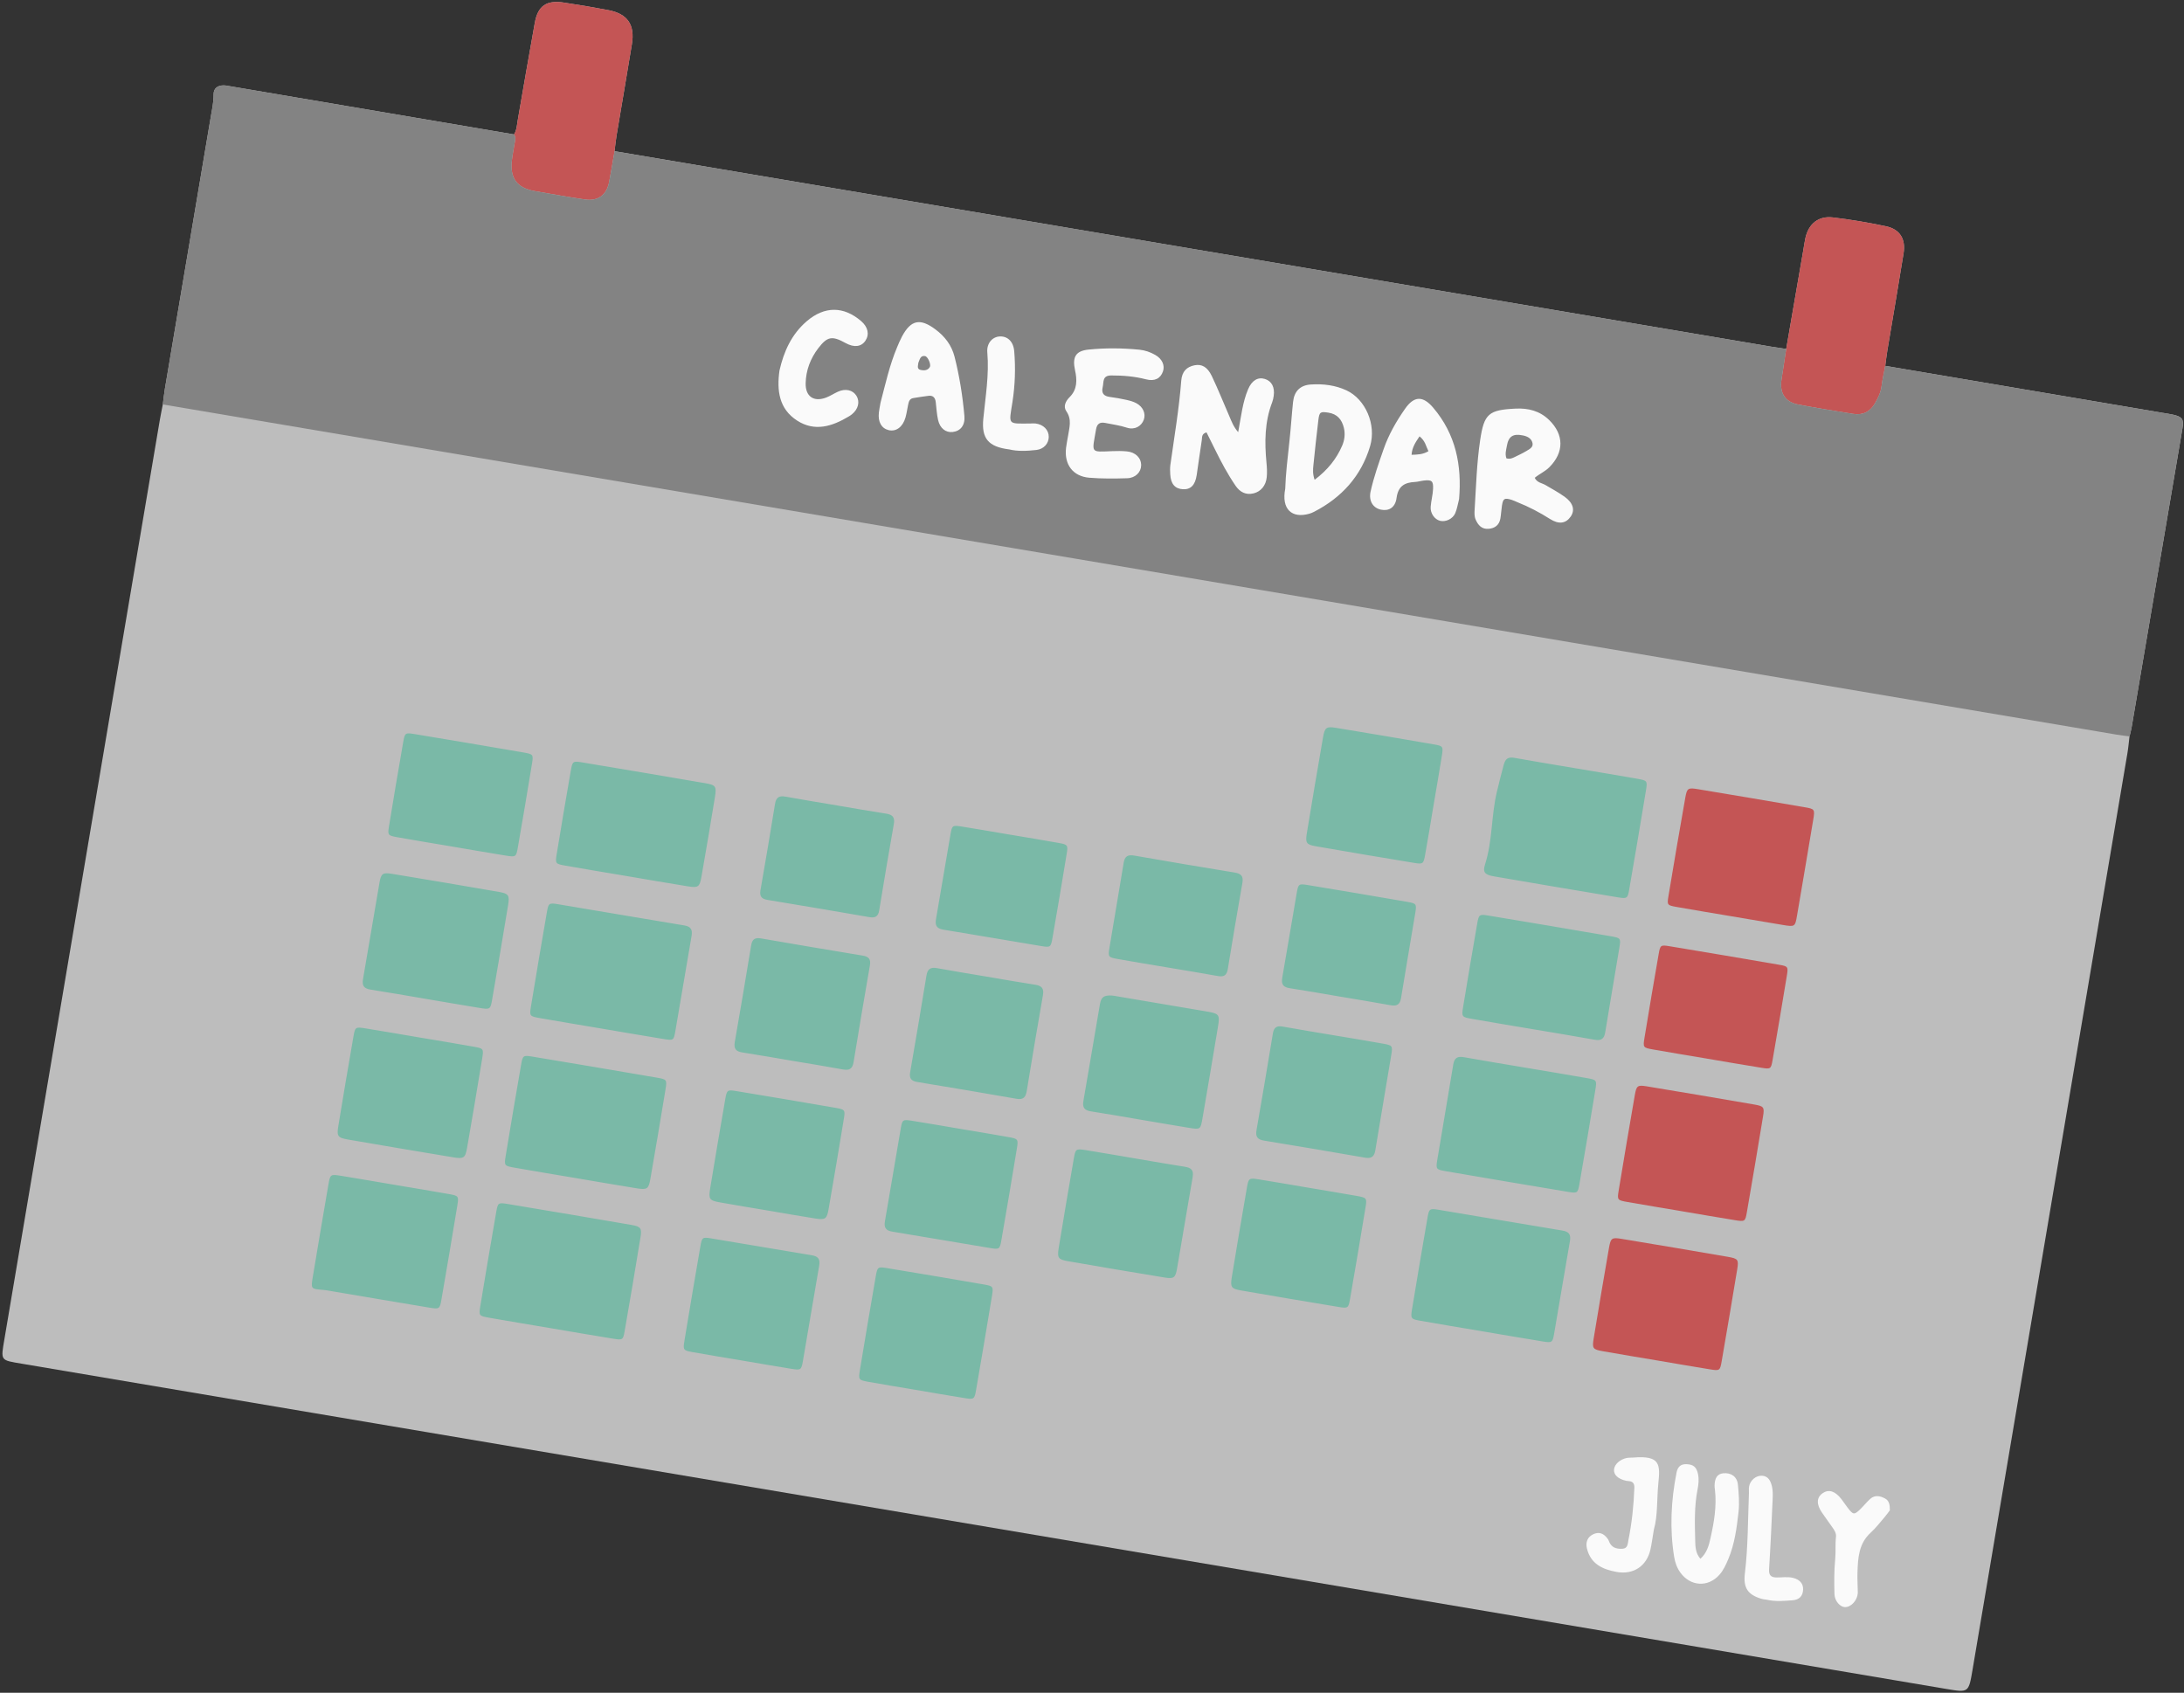
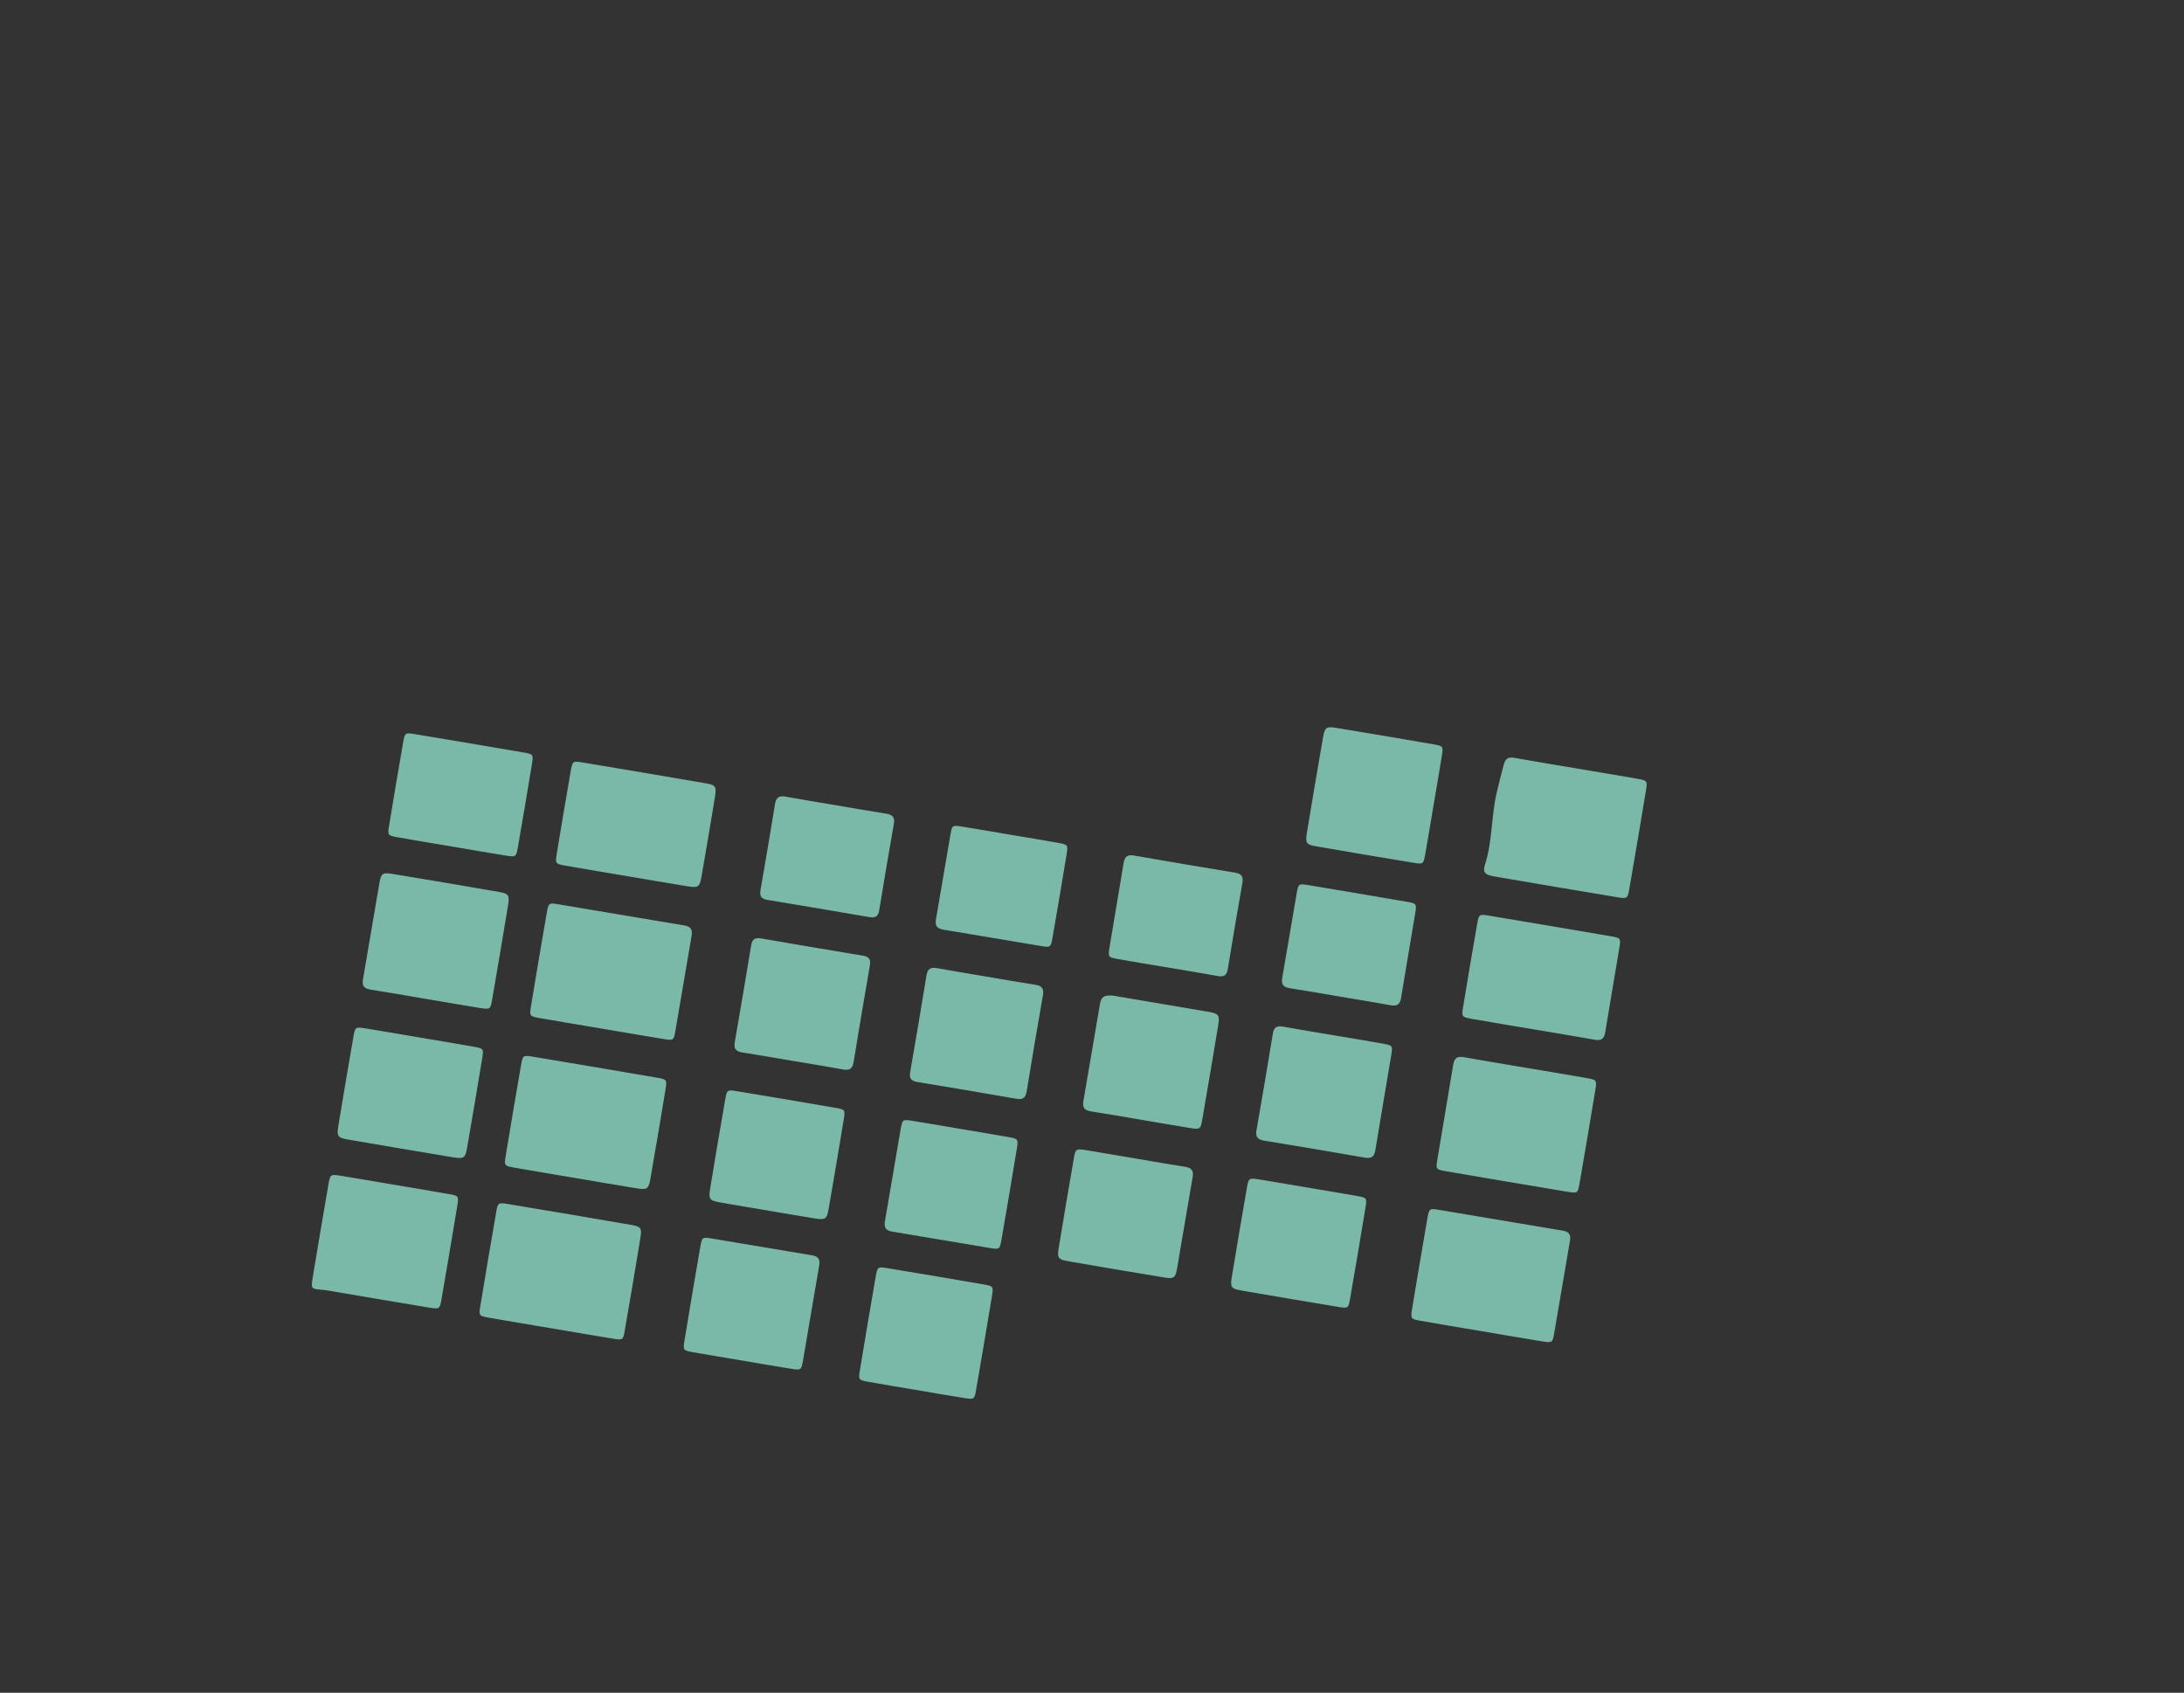
<svg xmlns="http://www.w3.org/2000/svg" height="1292.7" preserveAspectRatio="xMidYMid meet" version="1.0" viewBox="407.3 623.8 1667.8 1292.7" width="1667.8" zoomAndPan="magnify">
  <rect x="407.3" y="623.8" width="1667.8" height="1292.7" fill="#333333" stroke="none" />
  <g>
    <g id="change1_1">
-       <path d="M2031.892,1199.026c-39.401,233.288-78.832,466.569-118.262,699.852 c-2.971,17.581-2.976,17.582-20.011,14.703c-489.893-82.799-979.785-165.604-1469.683-248.378 c-16.598-2.804-16.085-2.072-13.222-19.003c39.569-233.935,79.097-467.876,118.65-701.814 c0.666-3.938,1.509-7.846,2.27-11.768c0.519-3.957,0.911-7.935,1.575-11.868 c11.632-68.983,23.318-137.958,34.922-206.946c0.99-5.886,2.328-11.703,2.281-17.793 c-0.036-4.756,2.936-6.999,7.761-7.028c1.318-0.008,2.644,0.293,3.957,0.515 c72.583,12.316,145.164,24.638,217.743,36.96c2.132-3.553,2.218-7.634,2.906-11.54 c4.329-24.581,8.47-49.196,12.935-73.753c2.337-12.852,8.829-17.376,21.894-15.448 c11.521,1.702,23.015,3.649,34.451,5.851c14.453,2.783,20.199,11.133,17.799,25.904 c-3.789,23.325-7.855,46.605-11.744,69.914c-0.656,3.929-1.012,7.908-1.507,11.863 c294.289,49.74,588.577,99.482,882.867,149.213c3.939,0.666,7.902,1.194,11.856,1.786 c4.375-25.285,8.752-50.569,13.129-75.854c0.511-2.955,0.903-5.938,1.554-8.863 c2.396-10.775,9.898-16.985,20.901-15.697c13.555,1.586,27.063,3.904,40.423,6.71 c10.796,2.268,15.392,9.645,13.603,20.808c-3.957,24.682-8.241,49.31-12.349,73.969 c-0.656,3.939-1.09,7.914-1.626,11.874c70.627,11.959,141.255,23.918,211.882,35.878 c2.628,0.445,5.28,0.786,7.876,1.374c7.053,1.597,8.39,3.493,7.232,10.313 c-12.94,76.204-25.895,152.406-38.87,228.604c-0.389,2.289-1.045,4.533-1.576,6.798 C2032.977,1190.452,2032.611,1194.77,2031.892,1199.026z" fill="#BDBDBD" />
-     </g>
+       </g>
    <g id="change2_1">
-       <path d="M876.606,739.25c-1.37,7.834-2.624,15.69-4.138,23.496 c-1.935,9.983-8.475,14.869-18.527,13.389c-12.786-1.882-25.51-4.186-38.245-6.401 c-13.641-2.372-19.184-9.897-17.466-23.79c0.61-4.93,1.599-9.812,2.413-14.717 c0.278-1.676,0.184-3.292-0.772-4.768c2.133-3.553,2.218-7.634,2.906-11.54 c4.329-24.581,8.47-49.197,12.935-73.753c2.337-12.851,8.829-17.376,21.894-15.448 c11.521,1.701,23.016,3.649,34.452,5.851c14.453,2.783,20.198,11.134,17.799,25.904 c-3.789,23.325-7.855,46.605-11.744,69.914C877.458,731.316,877.101,735.295,876.606,739.25z M1848.59,891.321c4.108-24.658,8.392-49.287,12.349-73.968c1.789-11.162-2.807-18.539-13.603-20.808 c-13.36-2.807-26.868-5.125-40.423-6.71c-11.003-1.287-18.505,4.922-20.901,15.697 c-0.65,2.925-1.042,5.907-1.553,8.863c-4.377,25.285-8.754,50.57-13.129,75.854 c-1.199,7.86-2.376,15.723-3.607,23.579c-1.561,9.967,2.779,16.958,12.627,18.86 c13.998,2.702,28.095,4.898,42.169,7.189c7.388,1.203,12.989-1.727,16.646-8.155 c2.285-4.015,4.364-8.104,4.958-12.876c0.654-5.253,1.869-10.437,2.839-15.651 C1847.5,899.236,1847.934,895.26,1848.59,891.321z M1768.565,1330.113 c9.438,1.56,9.546,1.529,11.066-7.341c4.165-24.298,8.284-48.605,12.321-72.924 c1.344-8.097,1.232-8.271-6.861-9.661c-26.923-4.626-53.858-9.184-80.808-13.655 c-8.065-1.338-8.703-1.004-10.081,6.791c-4.41,24.931-8.656,49.893-12.808,74.868 c-1.124,6.76-0.894,6.954,6.368,8.242c13.777,2.444,27.587,4.696,41.383,7.029 C1742.284,1325.683,1755.418,1327.939,1768.565,1330.113z M1732.057,1555.571 c7.763,1.251,7.987,1.151,9.26-6.205c4.204-24.291,8.322-48.597,12.309-72.924 c1.177-7.177,0.655-7.895-6.785-9.184c-27.244-4.721-54.508-9.327-81.789-13.825 c-7.254-1.196-8.063-0.623-9.321,6.606c-4.228,24.286-8.33,48.595-12.334,72.919 c-1.192,7.243-0.984,7.408,6.87,8.793c13.451,2.371,26.93,4.579,40.398,6.854 C1704.461,1550.937,1718.245,1553.345,1732.057,1555.571z M1713.003,1669.493 c7.592,1.22,7.793,1.11,9.093-6.402c4.027-23.273,7.973-46.561,11.804-69.867 c1.243-7.56,0.693-8.287-7.318-9.67c-26.881-4.64-53.778-9.188-80.691-13.638 c-7.826-1.294-8.583-0.749-9.923,6.977c-3.981,22.944-7.864,45.905-11.641,68.883 c-1.284,7.814-0.751,8.524,7.002,9.907c13.754,2.454,27.547,4.692,41.323,7.021 C1686.101,1664.978,1699.537,1667.33,1713.003,1669.493z M1752.453,1439.228 c6.986,1.115,7.276,0.938,8.488-6.011c3.714-21.298,7.313-42.617,10.818-63.95 c1.187-7.224,1.031-7.527-5.721-8.695c-27.858-4.818-55.736-9.523-83.628-14.143 c-6.976-1.155-7.281-0.938-8.494,6.008c-3.716,21.297-7.32,42.615-10.819,63.95 c-1.206,7.355-1.031,7.515,6.71,8.885c13.428,2.375,26.888,4.574,40.334,6.845 C1724.242,1434.499,1738.33,1436.973,1752.453,1439.228z" fill="#C45555" />
-     </g>
+       </g>
    <g id="change3_1">
      <path d="M1611.2,1210.623c15.416,2.603,30.846,5.133,46.243,7.847 c7.776,1.37,8,1.6,6.798,8.89c-4.166,25.273-8.431,50.53-12.812,75.766 c-1.174,6.763-1.652,7.088-8.632,5.929c-31.503-5.229-62.993-10.546-94.463-15.971 c-7.156-1.234-8.926-3.067-6.992-9.131c5.797-18.175,4.669-37.397,9.106-55.768 c1.633-6.762,3.307-13.48,5.127-20.192c1.378-5.081,3.564-6.287,8.403-5.415 C1579.693,1205.41,1595.456,1207.964,1611.2,1210.623z M914.135,1417.265 c7.327,1.183,7.661,1.031,8.825-5.649c4.229-24.27,8.191-48.588,12.423-72.857 c0.847-4.859-0.276-7.386-5.53-8.251c-32.193-5.3-64.342-10.866-96.529-16.202 c-6.804-1.128-7.2-0.804-8.422,6.234c-4.157,23.945-8.209,47.909-12.15,71.891 c-1.193,7.262-0.964,7.487,6.839,8.861c15.41,2.714,30.852,5.247,46.281,7.854 C881.959,1411.864,898.031,1414.664,914.135,1417.265z M875.346,1646.077 c7.4,1.196,7.773,1.031,8.922-5.552c4.181-23.957,8.246-47.936,12.155-71.939 c1.117-6.857,0.161-8.133-6.887-9.351c-31.515-5.443-63.052-10.763-94.603-16.002 c-7.064-1.173-7.474-0.903-8.657,5.893c-4.17,23.959-8.216,47.941-12.169,71.937 c-1.23,7.466-1.054,7.665,6.635,9.024c15.418,2.726,30.872,5.254,46.311,7.863 C843.148,1640.672,859.231,1643.474,875.346,1646.077z M1525.289,1431.151 c-4.908-0.882-7.372,0.375-8.219,5.588c-3.955,24.345-8.227,48.639-12.222,72.979 c-1.119,6.815-0.806,7.224,6.23,8.435c31.206,5.37,62.428,10.648,93.666,15.831 c7.067,1.173,7.475,0.905,8.661-5.906c4.174-23.971,8.223-47.964,12.176-71.973 c1.23-7.466,1.046-7.674-6.642-9.034c-15.426-2.728-30.887-5.256-46.334-7.864 C1556.829,1436.545,1541.035,1433.982,1525.289,1431.151z M893.725,1531.308 c7.646,1.227,8.894,0.426,10.185-6.954c4.015-22.958,7.889-45.941,11.658-68.94 c1.128-6.881,0.788-7.372-6.069-8.552c-31.828-5.478-63.674-10.859-95.534-16.148 c-7.062-1.172-7.487-0.891-8.669,5.883c-4.061,23.288-7.994,46.599-11.83,69.925 c-1.221,7.424-1.041,7.616,6.693,8.982c15.41,2.72,30.854,5.249,46.284,7.856 C862.202,1526.021,877.945,1528.776,893.725,1531.308z M1585.239,1648.188 c7.211,1.162,7.67,0.928,8.824-5.686c4.12-23.62,7.953-47.29,12.099-70.904 c0.892-5.077-0.74-7.237-5.775-8.068c-31.543-5.201-63.044-10.652-94.583-15.877 c-6.793-1.125-7.207-0.79-8.428,6.236c-4.049,23.294-7.991,46.608-11.818,69.939 c-1.123,6.845-0.77,7.311,6.103,8.536c15.408,2.746,30.857,5.26,46.29,7.869 C1553.711,1642.897,1569.458,1645.644,1585.239,1648.188z M773.154,1393.453 c8.447,1.374,8.65,1.304,9.996-6.475c4.145-23.945,8.202-47.906,12.143-71.885 c1.254-7.632,0.431-8.893-6.959-10.175c-27.223-4.724-54.468-9.33-81.732-13.809 c-6.997-1.149-8.295-0.243-9.501,6.663c-4.296,24.594-8.284,49.243-12.602,73.833 c-0.915,5.211,1.002,7.184,5.926,7.949c13.815,2.146,27.582,4.596,41.368,6.929 C745.578,1388.816,759.354,1391.209,773.154,1393.453z M932.734,1300.691 c7.629,1.226,8.854,0.427,10.162-7.001c3.584-20.35,7.013-40.728,10.346-61.121 c1.352-8.274,0.662-9.284-7.497-10.688c-31.204-5.369-62.424-10.642-93.658-15.829 c-7.408-1.23-7.628-1.037-8.972,6.693c-3.653,21.015-7.212,42.047-10.66,63.096 c-1.225,7.478-1.058,7.669,6.62,9.027c15.097,2.67,30.228,5.144,45.344,7.698 C900.522,1295.288,916.61,1298.1,932.734,1300.691z M667.854,1521.739 c-8.212-1.329-8.397-1.241-9.78,6.758c-4.081,23.606-8.072,47.229-11.982,70.863 c-1.433,8.662-1.188,8.742,7.33,9.422c2.976,0.237,5.927,0.835,8.878,1.333 c24.28,4.092,48.547,8.257,72.84,12.268c7.679,1.268,8.005,1.065,9.277-6.265 c4.152-23.932,8.201-47.882,12.14-71.849c1.141-6.944,0.86-7.302-6.031-8.539 c-13.754-2.47-27.551-4.699-41.33-7.03C695.417,1526.371,681.649,1523.972,667.854,1521.739z M1625.029,1417.803c5.036,0.91,7.275-0.641,8.096-5.727c3.503-21.698,7.341-43.343,10.873-65.036 c1.085-6.664,0.797-6.989-6.475-8.239c-31.181-5.358-62.375-10.635-93.587-15.81 c-6.924-1.148-7.354-0.829-8.555,6.043c-3.725,21.324-7.333,42.668-10.824,64.032 c-1.177,7.202-0.932,7.448,6.902,8.83c15.086,2.66,30.205,5.137,45.31,7.686 C1592.861,1412.297,1608.972,1414.902,1625.029,1417.803z M686.345,1409.136 c-7.63-1.22-7.871-1.081-9.176,6.431c-3.932,22.638-7.767,45.292-11.485,67.966 c-1.323,8.068-0.55,9.116,7.697,10.541c26.579,4.59,53.175,9.083,79.785,13.489 c8.332,1.38,9.446,0.648,10.829-7.288c3.943-22.635,7.762-45.293,11.493-67.964 c1.259-7.651,1.1-7.849-6.402-9.188c-13.768-2.457-27.574-4.697-41.364-7.028 C713.931,1413.763,700.155,1411.344,686.345,1409.136z M1508.391,1200.795 c1.092-6.936,0.851-7.332-6.056-8.53c-24.933-4.324-49.882-8.554-74.854-12.643 c-7.372-1.207-8.546-0.292-9.877,7.38c-4.213,24.276-8.32,48.571-12.318,72.883 c-1.26,7.664-0.448,8.903,6.936,10.189c24.929,4.343,49.883,8.549,74.852,12.658 c6.89,1.134,7.25,0.827,8.502-6.1c2.249-12.45,4.257-24.944,6.365-37.42 C1504.104,1226.409,1506.37,1213.621,1508.391,1200.795z M1315.259,1485.078 c8.696,1.409,8.835,1.34,10.313-7.249c4.004-23.264,7.942-46.539,11.802-69.827 c1.551-9.361,1-10.12-8.44-11.745c-22.936-3.949-45.891-7.781-68.84-11.655 c-1.311-0.221-2.625-0.525-3.945-0.574c-5.882-0.222-7.933,1.091-8.923,6.785 c-4.272,24.567-8.272,49.181-12.587,73.74c-0.908,5.168,0.91,7.213,5.864,7.971 c12.487,1.912,24.925,4.147,37.381,6.257S1302.788,1483.058,1315.259,1485.078z M1386.868,1407.771 c-4.561-0.824-6.776,0.597-7.542,5.247c-4.059,24.626-8.189,49.241-12.506,73.823 c-0.9,5.127,0.833,7.201,5.824,8.017c25.617,4.185,51.211,8.512,76.781,12.974 c4.967,0.867,7.301-0.496,8.137-5.649c3.945-24.307,8.209-48.562,12.199-72.862 c1.127-6.86,0.8-7.24-6.127-8.493c-12.443-2.25-24.93-4.255-37.4-6.356 C1413.109,1412.261,1399.967,1410.138,1386.868,1407.771z M1051.026,1440.5 c4.988,0.923,7.29-0.542,8.123-5.67c4.002-24.634,8.189-49.239,12.451-73.83 c0.806-4.652-0.833-6.672-5.399-7.424c-25.938-4.275-51.86-8.656-77.762-13.145 c-4.58-0.794-6.751,0.63-7.515,5.267c-4.056,24.625-8.186,49.24-12.506,73.82 c-0.903,5.14,0.839,7.24,5.83,8.006c12.826,1.967,25.603,4.26,38.399,6.423 C1025.446,1436.109,1038.267,1438.14,1051.026,1440.5z M1011.738,1669.126 c7.082,1.121,7.511,0.896,8.686-5.853c4.221-24.254,8.168-48.556,12.422-72.805 c0.882-5.031-0.613-7.262-5.701-8.092c-25.611-4.177-51.174-8.654-76.78-12.861 c-6.729-1.106-7.027-0.828-8.276,6.384c-4.143,23.93-8.197,47.877-12.134,71.842 c-1.139,6.932-0.82,7.335,6.007,8.573c12.439,2.255,24.924,4.256,37.389,6.362 C986.145,1664.84,998.923,1667.098,1011.738,1669.126z M793.354,1277.146 c7.851,1.264,8.121,1.142,9.385-6.105c3.722-21.342,7.336-42.704,10.826-64.085 c1.122-6.873,0.85-7.244-6.167-8.455c-27.918-4.818-55.852-9.544-83.803-14.158 c-6.816-1.125-7.166-0.834-8.399,6.245c-3.719,21.342-7.335,42.704-10.825,64.085 c-1.12,6.864-0.83,7.208,6.169,8.462c13.778,2.468,27.598,4.706,41.401,7.04 C765.743,1272.51,779.534,1274.921,793.354,1277.146z M1123.013,1363.162 c-4.89-0.903-7.372,0.345-8.22,5.57c-4.003,24.661-8.193,49.292-12.464,73.909 c-0.81,4.668,0.847,6.671,5.404,7.421c25.309,4.169,50.608,8.407,75.871,12.846 c5.397,0.948,7.011-1.4,7.787-6.14c3.985-24.327,8.071-48.638,12.331-72.918 c0.898-5.118-0.801-7.268-5.819-8.037c-12.84-1.968-25.63-4.264-38.441-6.429 C1147.308,1367.331,1135.132,1365.4,1123.013,1363.162z M1143.612,1691.422 c7.593,1.204,7.811,1.084,9.123-6.488c4.094-23.626,8.086-47.271,11.991-70.929 c1.288-7.8,1.146-8.048-6.182-9.318c-24.611-4.265-49.239-8.43-73.886-12.482 c-6.927-1.139-7.354-0.835-8.55,6.048c-4.163,23.952-8.213,47.925-12.159,71.914 c-1.205,7.325-0.974,7.548,6.763,8.937c11.8,2.119,23.637,4.028,35.459,6.026 C1118.65,1687.239,1131.113,1689.441,1143.612,1691.422z M1369.389,1524.568 c-8.396-1.355-8.595-1.286-9.955,6.56c-3.924,22.627-7.76,45.27-11.473,67.932 c-1.253,7.647-0.433,8.9,6.943,10.185c24.919,4.341,49.863,8.545,74.821,12.652 c6.9,1.135,7.318,0.832,8.519-6.074c4.049-23.281,7.987-46.582,11.815-69.9 c1.191-7.254,0.951-7.476-6.833-8.868c-12.122-2.167-24.279-4.135-36.421-6.188 C1394.334,1528.76,1381.874,1526.584,1369.389,1524.568z M1030.021,1554.34 c7.522,1.17,8.723,0.347,10.034-7.176c4.003-22.975,7.889-45.97,11.652-68.986 c1.105-6.76,0.804-7.121-6.334-8.356c-25.278-4.374-50.571-8.657-75.885-12.815 c-6.75-1.109-7.132-0.79-8.366,6.313c-3.938,22.648-7.769,45.315-11.498,67.998 c-1.354,8.233-0.621,9.243,7.47,10.706c12.129,2.192,24.302,4.145,36.457,6.198 C1005.706,1550.274,1017.842,1552.445,1030.021,1554.34z M1237.234,1502.231 c-8.413-1.36-8.611-1.292-9.968,6.535c-3.926,22.641-7.764,45.299-11.481,67.975 c-1.251,7.634-0.439,8.877,6.972,10.168c24.607,4.289,49.235,8.453,73.886,12.481 c6.98,1.141,8.268,0.23,9.481-6.699c4.078-23.291,7.836-46.638,11.941-69.924 c0.923-5.234-1.02-7.206-5.948-7.962c-12.508-1.92-24.967-4.155-37.444-6.267 C1262.195,1506.426,1249.727,1504.25,1237.234,1502.231z M1103.968,1479.723 c-7.218-1.142-7.617-0.958-8.782,5.723c-4.119,23.605-7.952,47.259-12.095,70.86 c-0.889,5.062,0.712,7.258,5.763,8.082c24.962,4.073,49.877,8.438,74.835,12.538 c6.771,1.113,7.129,0.812,8.36-6.286c4.039-23.281,7.983-46.579,11.808-69.896 c1.134-6.912,0.825-7.288-6.057-8.538c-12.115-2.2-24.276-4.146-36.417-6.198 C1128.913,1483.902,1116.459,1481.699,1103.968,1479.723z M1469,1391.429 c4.863,0.894,7.367-0.271,8.211-5.52c3.485-21.664,7.322-43.272,10.862-64.928 c1.123-6.869,0.831-7.264-6.122-8.468c-25.225-4.371-50.469-8.635-75.728-12.802 c-7.087-1.169-7.465-0.931-8.651,5.85c-3.778,21.616-7.26,43.283-11.082,64.891 c-0.904,5.113,0.786,7.249,5.8,8.015c12.816,1.96,25.581,4.255,38.366,6.417 C1443.441,1387.045,1456.249,1389.085,1469,1391.429z M1337.395,1369.17 c4.576,0.829,6.734-0.618,7.493-5.257c3.596-21.975,7.274-43.939,11.159-65.864 c0.924-5.214-1.019-7.117-5.919-7.918c-25.584-4.183-51.147-8.499-76.683-12.962 c-4.999-0.874-7.272,0.559-8.096,5.673c-3.489,21.656-7.319,43.256-10.854,64.905 c-1.109,6.791-0.82,7.109,6.231,8.381c12.428,2.242,24.899,4.248,37.353,6.347 C1311.188,1364.684,1324.314,1366.8,1337.395,1369.17z M1007.305,1232.187 c-4.913-0.903-7.333,0.375-8.169,5.578c-3.538,21.992-7.281,43.952-11.112,65.895 c-0.82,4.694,0.901,6.628,5.425,7.374c25.915,4.272,51.813,8.649,77.692,13.133 c4.507,0.781,6.791-0.442,7.562-5.158c3.594-21.983,7.278-43.953,11.163-65.886 c0.915-5.165-0.89-7.212-5.853-7.971c-12.487-1.908-24.924-4.145-37.381-6.251 C1033.519,1236.683,1020.383,1234.591,1007.305,1232.187z M1142.043,1255.056 c-7.35-1.166-7.701-1.025-8.861,5.591c-3.793,21.634-7.285,43.321-11.095,64.952 c-0.874,4.962,0.484,7.313,5.636,8.151c24.963,4.063,49.877,8.433,74.834,12.538 c6.863,1.129,7.228,0.842,8.449-6.157c3.717-21.31,7.322-42.64,10.814-63.987 c1.147-7.013,0.879-7.361-5.947-8.602c-12.114-2.202-24.275-4.146-36.416-6.198 C1166.987,1259.237,1154.532,1257.038,1142.043,1255.056z" fill="#7AB9A7" />
    </g>
    <g id="change4_1">
-       <path d="M2073.954,950.76c-12.94,76.204-25.895,152.406-38.87,228.604 c-0.389,2.289-1.045,4.533-1.576,6.798c-3.299-0.448-6.613-0.804-9.894-1.358 c-496.016-83.82-992.029-167.656-1488.042-251.492c-1.314-0.222-2.625-0.461-3.937-0.693 c0.519-3.957,0.911-7.935,1.575-11.868c11.632-68.983,23.318-137.958,34.922-206.946 c0.99-5.886,2.328-11.703,2.281-17.793c-0.036-4.756,2.936-6.999,7.761-7.028 c1.318-0.008,2.644,0.293,3.957,0.515c72.583,12.316,145.164,24.638,217.743,36.96 c0.956,1.476,1.05,3.092,0.771,4.768c-0.814,4.904-1.803,9.787-2.413,14.717 c-1.718,13.892,3.825,21.418,17.466,23.789c12.735,2.215,25.459,4.519,38.245,6.402 c10.052,1.479,16.592-3.407,18.527-13.39c1.513-7.806,2.768-15.662,4.138-23.495 c294.289,49.74,588.577,99.482,882.867,149.213c3.939,0.666,7.902,1.194,11.856,1.786 c-1.199,7.859-2.377,15.723-3.607,23.578c-1.561,9.968,2.779,16.959,12.627,18.86 c13.997,2.701,28.095,4.898,42.169,7.189c7.388,1.203,12.989-1.727,16.646-8.154 c2.285-4.016,4.364-8.104,4.958-12.876c0.654-5.254,1.869-10.437,2.839-15.651 c70.627,11.959,141.255,23.918,211.882,35.878c2.628,0.445,5.28,0.786,7.876,1.374 C2073.775,942.044,2075.111,943.939,2073.954,950.76z" fill="#838383" />
-     </g>
+       </g>
    <g id="change5_1">
-       <path d="M1705.817,1814.178c4.854-4.383,6.393-9.956,7.59-15.285 c2.766-12.312,4.97-24.77,3.485-37.519c-0.115-0.989-0.306-1.983-0.284-2.97 c0.134-6.096,2.214-9.058,6.608-9.515c6.015-0.625,10.657,2.574,11.237,8.705 c0.654,6.911,1.237,13.991,0.463,20.84c-1.378,12.184-2.952,24.435-7.793,35.922 c-1.812,4.301-3.712,8.573-6.841,12.082c-8.713,9.767-22.179,8.873-29.838-1.799 c-2.604-3.628-4.019-7.745-4.7-11.979c-3.464-21.543-2.373-42.995,1.846-64.338 c0.81-4.096,2.964-6.527,7.478-6.387c5.335,0.165,7.772,2.172,8.884,7.43 c0.846,4.001,0.448,7.951-0.329,11.88c-2.53,12.804-2.135,25.771-1.802,38.682 C1701.941,1804.624,1701.967,1809.872,1705.817,1814.178z M1673.692,1756.473 c1.462-14.285,1.513-21.34-19.133-19.599c-1.653,0.139-3.349,0.006-4.963,0.321 c-5.22,1.018-9.401,4.867-9.755,8.784c-0.364,4.031,2.985,7.194,9.165,8.619 c0.645,0.149,1.319,0.191,1.983,0.239c3.264,0.239,4.503,1.852,4.375,5.227 c-0.505,13.321-1.854,26.534-4.498,39.6c-0.568,2.805-0.414,6.588-4.422,6.844 c-3.645,0.233-7.426-0.278-9.629-3.964c-0.679-1.135-0.996-2.506-1.761-3.565 c-3.214-4.446-6.887-5.55-11.15-3.505c-4.18,2.006-5.919,5.849-4.776,10.704 c2.809,11.931,11.966,16.091,22.625,18.036c12.946,2.362,23.121-4.495,25.929-17.272 c1-4.55,1.59-9.189,2.585-15.078C1673.338,1781.147,1672.44,1768.696,1673.692,1756.473z M1846.805,1768.124c-3.583-1.902-7.648-2.884-11.186,0.208c-2.486,2.173-4.548,4.825-6.892,7.17 c-5.44,5.444-6.102,5.407-10.585-0.467c-1.612-2.112-3.058-4.351-4.687-6.45 c-4.784-6.166-9.66-7.683-14.255-4.516c-4.713,3.248-4.954,8.414-0.587,14.804 c2.624,3.839,5.396,7.577,8.056,11.392c1.524,2.186,3,4.404,2.664,7.299 c-0.649,5.594-0.038,11.205-0.588,16.856c-0.861,8.857-0.812,17.841-0.549,26.754 c0.159,5.395,4.425,9.912,8.108,9.917c4.69,0.007,9.403-5.249,9.703-10.826 c0.018-0.331-0.009-0.663-0.015-0.995c-0.09-4.959-0.394-9.925-0.226-14.875 c0.374-10.982,0.973-21.857,10.029-30.102c3.901-3.552,7.147-7.831,10.615-11.845 c1.505-1.741,2.821-3.646,4.058-5.261C1850.536,1773.348,1850.082,1769.865,1846.805,1768.124z M1776.03,1845.884c5.535-0.37,8.069-3.517,8.205-8.28c0.13-4.543-2.554-7.55-7.724-8.853 c-4.288-1.08-8.594-0.196-12.888-0.311c-4.067-0.109-5.657-1.904-5.377-6.32 c1.132-17.827,1.928-35.676,2.723-53.523c0.147-3.296,0.199-6.736-0.577-9.896 c-0.947-3.852-2.71-7.729-7.594-7.953c-4.613-0.212-9.004,3.551-9.825,8.235 c-0.281,1.606-0.038,3.299-0.104,4.949c-0.817,20.493-0.653,41.036-3.106,61.445 c-1.304,10.849,2.145,16.221,12.555,19.325c1.58,0.471,3.267,0.58,3.931,0.693 C1763.46,1847.065,1769.793,1846.301,1776.03,1845.884z M1374.448,977.242 c-1.502-15.713-1.436-31.246,4.356-46.269c0.593-1.538,0.923-3.208,1.155-4.849 c0.936-6.606-1.509-11.273-6.655-12.903c-5.427-1.718-10.059,1.124-12.891,7.812 c-4.199,9.917-5.298,20.566-7.582,32.802c-3.748-4.411-4.999-8.161-6.551-11.713 c-4.525-10.365-8.699-20.894-13.561-31.096c-3.384-7.1-7.767-9.369-13.206-8.28 c-5.945,1.189-9.603,4.659-10.16,11.85c-1.674,21.603-5.321,42.926-8.319,64.344 c-0.32,2.286-0.205,4.657-0.084,6.977c0.386,7.432,3.603,11.179,9.73,11.498 c5.921,0.308,9.319-3.134,10.473-10.821c1.334-8.886,2.492-17.8,3.894-26.675 c0.322-2.039-0.344-4.812,3.605-5.927c2.133,4.283,4.33,8.644,6.483,13.027 c4.699,9.564,9.71,18.968,15.73,27.763c3.216,4.698,7.755,7.268,13.769,5.772 c5.494-1.366,9.378-5.873,10.01-12.351C1374.997,984.586,1374.795,980.873,1374.448,977.242z M1606.759,1018.289c-3.633,5.256-8.978,6.173-15.785,1.847c-7.909-5.025-16.129-9.322-24.812-12.785 c-1.546-0.617-3.036-1.408-4.622-1.884c-5.395-1.621-6.433-1.001-7.292,4.479 c-0.515,3.285-0.629,6.636-1.209,9.908c-0.881,4.971-4.265,7.432-9.065,7.794 c-5.082,0.383-7.912-2.752-9.786-7.032c-1.112-2.543-0.94-5.261-0.777-7.888 c1.094-17.598,1.6-35.269,4.189-52.722c3.014-20.32,6.483-23.156,27.062-24.171 c9.675-0.477,18.491,1.717,25.671,8.742c11.429,11.181,11.399,24.695,0.124,36.01 c-3.309,3.321-7.67,5.136-11.17,8.103c1.843,3.804,5.544,3.933,8.283,5.56 c4.86,2.888,9.875,5.57,14.465,8.844C1608.677,1007.831,1610.172,1013.349,1606.759,1018.289z M1577.634,962.382c-0.635-3.596-3.681-5.292-7.198-6.033c-7.708-1.624-11.205,0.595-12.477,8.212 c-0.486,2.906-1.499,5.833-0.281,9.274c2.821,0.743,4.62-0.195,6.387-1.053 c2.991-1.454,6.021-2.861,8.864-4.571C1575.156,966.872,1578.171,965.428,1577.634,962.382z M1289.599,894.896c-3.767-2.168-7.858-3.618-12.245-4.05c-12.956-1.273-25.939-1.389-38.874-0.077 c-9.885,1.002-12.428,5.846-10.22,15.857c1.579,7.163,1.807,14.546-4.114,20.407 c-3.132,3.099-5.047,7.204-2.568,10.774c4.454,6.414,2.264,12.67,1.285,19.118 c-0.499,2.955-1.119,5.895-1.477,8.867c-1.529,12.692,5.198,21.796,17.778,22.832 c9.586,0.789,19.281,0.683,28.91,0.389c6.316-0.192,10.582-4.643,10.656-9.804 c0.082-5.706-4.256-10.092-10.988-10.711c-3.634-0.335-7.321-0.332-10.972-0.185 c-17.217,0.698-15.613,1.803-12.462-16.704c0.706-4.147,2.905-5.651,6.983-4.826 c5.531,1.12,11.106,1.82,16.545,3.616c5.841,1.929,11.171-1.03,12.962-6.199 c1.582-4.566-0.62-9.745-5.725-12.481c-2.301-1.234-4.941-1.964-7.513-2.534 c-4.222-0.936-8.495-1.704-12.782-2.268c-4.562-0.6-6.531-2.824-5.424-7.423 c0.928-3.856-0.48-8.953,6.498-8.976c9.053-0.03,17.883,0.695,26.679,2.976 c6.626,1.717,11.05-0.736,12.875-6.121C1296.952,902.815,1294.802,897.89,1289.599,894.896z M1453.569,964.536c-6.79,22.828-21.686,39.232-42.771,50.099c-1.176,0.605-2.422,1.13-3.693,1.489 c-13.335,3.784-21.377-3.516-18.343-19.081c0.319-10.846,1.821-23.712,3.239-36.589 c1.09-9.903,1.683-19.861,2.746-29.767c0.875-8.153,5.459-12.744,13.608-13.265 c9.381-0.6,18.653,0.498,27.268,4.531C1449.94,928.656,1458.499,947.959,1453.569,964.536z M1433.546,950.546c-1.542-6.377-5.064-10.602-11.924-11.642c-5.989-0.907-6.81-0.559-7.561,5.668 c-1.388,11.511-2.641,23.039-3.802,34.575c-0.325,3.228-0.62,6.54,0.949,11.06 c9.83-7.443,16.617-15.822,21.007-26.011C1434.053,959.929,1434.684,955.253,1433.546,950.546z M1521.525,1004.93c-0.973,3.715-1.511,7.411-2.919,10.739c-1.88,4.443-7.376,6.911-11.593,5.858 c-4.183-1.045-7.574-5.746-7.187-10.721c0.36-4.629,1.648-9.2,1.834-13.824 c0.239-5.949-1.093-6.898-7.057-6.211c-2.31,0.267-4.583,0.985-6.892,1.099 c-7.902,0.389-12.738,3.261-13.925,12.157c-0.991,7.421-5.887,10.202-11.851,8.997 c-6.012-1.214-9.607-6.604-7.991-13.88c2.448-11.029,6.243-21.704,9.956-32.388 c3.866-11.125,9.652-21.16,16.327-30.739c6.998-10.042,13.743-10.016,21.494-0.918 C1519.082,955.476,1523.699,979.233,1521.525,1004.93z M1498.116,968.363 c-1.843-3.639-2.366-7.881-6.799-11.344c-3.067,4.52-5.739,8.548-6.082,14.091 C1489.83,970.955,1493.757,970.926,1498.116,968.363z M1143.761,941.466 c0.63,7.074-2.972,11.542-8.911,12.232c-5.283,0.614-9.726-2.722-11.187-9.156 c-1.025-4.517-1.249-9.217-1.81-13.837c-0.379-3.117-2.009-5.002-5.248-4.666 c-3.963,0.412-7.891,1.166-11.836,1.76c-2.923,0.44-3.481,2.748-3.974,5.064 c-0.693,3.256-1.116,6.584-2.021,9.777c-2.065,7.284-7.226,11.023-12.907,9.626 c-5.457-1.343-8.231-6.298-7.412-13.428c0.265-2.312,0.757-4.598,1.241-7.46 c3.679-13.926,6.84-28.587,12.69-42.45c1.163-2.758,2.309-5.539,3.722-8.17 c6.82-12.697,13.846-14.16,25.566-5.384c7.138,5.345,12.334,12.035,14.57,20.852 C1140.017,911.1,1142.404,926.21,1143.761,941.466z M1113.675,895.713 c-3.604-0.567-3.952,2.592-5.081,5.133c-0.089,1.933-1.493,4.738,1.791,5.484 c2.467,0.56,5.408,0.446,6.963-2.235C1118.487,902.131,1115.847,896.054,1113.675,895.713z M1047.249,922.894c-3.032,1.357-5.838,3.258-8.924,4.454c-9.527,3.691-16.017-0.701-15.792-10.878 c0.22-9.942,3.656-18.949,9.684-26.808c6.918-9.019,10.547-9.567,20.83-3.888 c6.454,3.565,11.952,2.922,15.117-1.767c3.225-4.778,1.994-10.474-3.237-14.982 c-13.366-11.518-27.982-11.544-41.531,0.06c-11.64,9.97-17.55,23.145-20.856,37.685 c-2.125,15.134-0.415,29.224,13.426,38.181c13.475,8.719,26.794,4.492,39.438-3.083 c0.855-0.512,1.694-1.068,2.469-1.693c4.836-3.899,6.231-9.567,3.491-14.057 C1058.628,921.633,1053.057,920.293,1047.249,922.894z M1197.996,947.188 c-1.308-0.155-2.655,0.019-3.984,0.026c-17.606,0.108-16.312,1.298-13.556-16.419 c2.005-12.891,2.43-25.819,1.356-38.763c-0.63-7.585-5.288-11.743-11.385-11.274 c-5.448,0.419-9.764,5.294-9.168,12.166c1.482,17.079-1.416,33.804-3.057,50.65 c-1.466,15.04,3.801,21.452,19.849,23.435c6.106,1.5,13.448,1.262,20.705,0.409 c5.726-0.672,9.376-4.998,9.428-9.951C1208.239,952.15,1204.082,947.909,1197.996,947.188z" fill="#FAFAFA" />
-     </g>
+       </g>
  </g>
</svg>